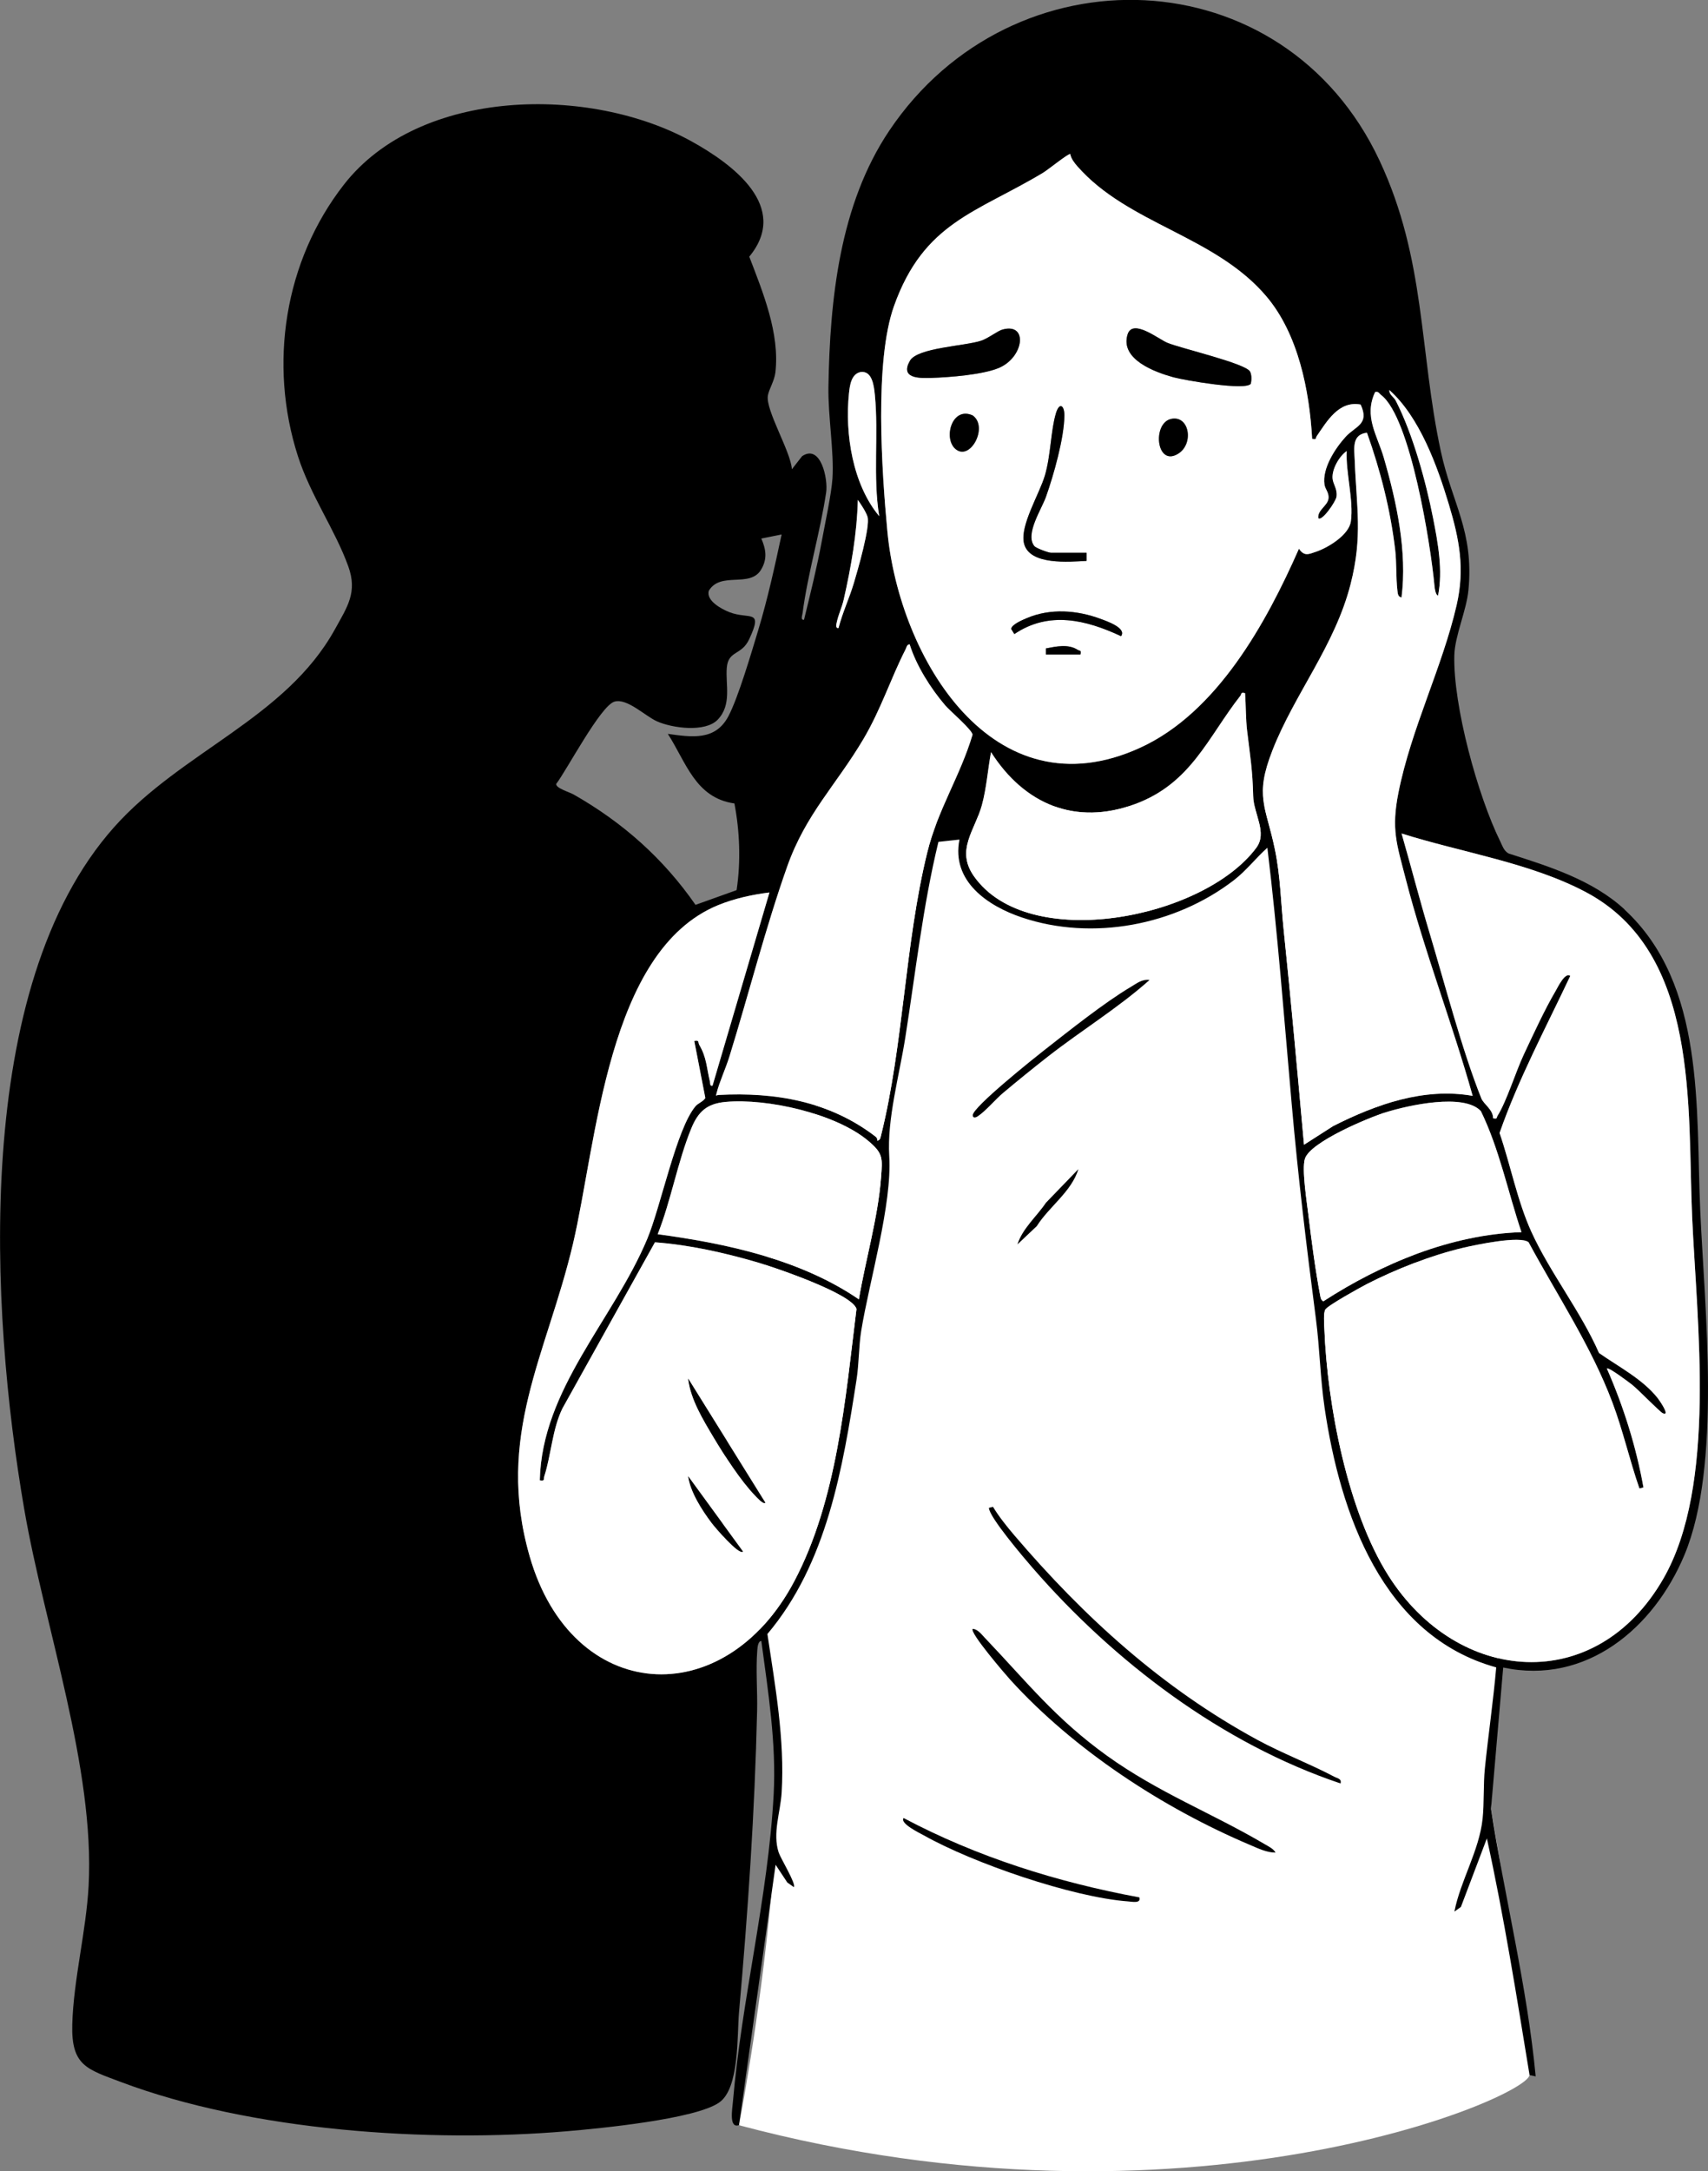
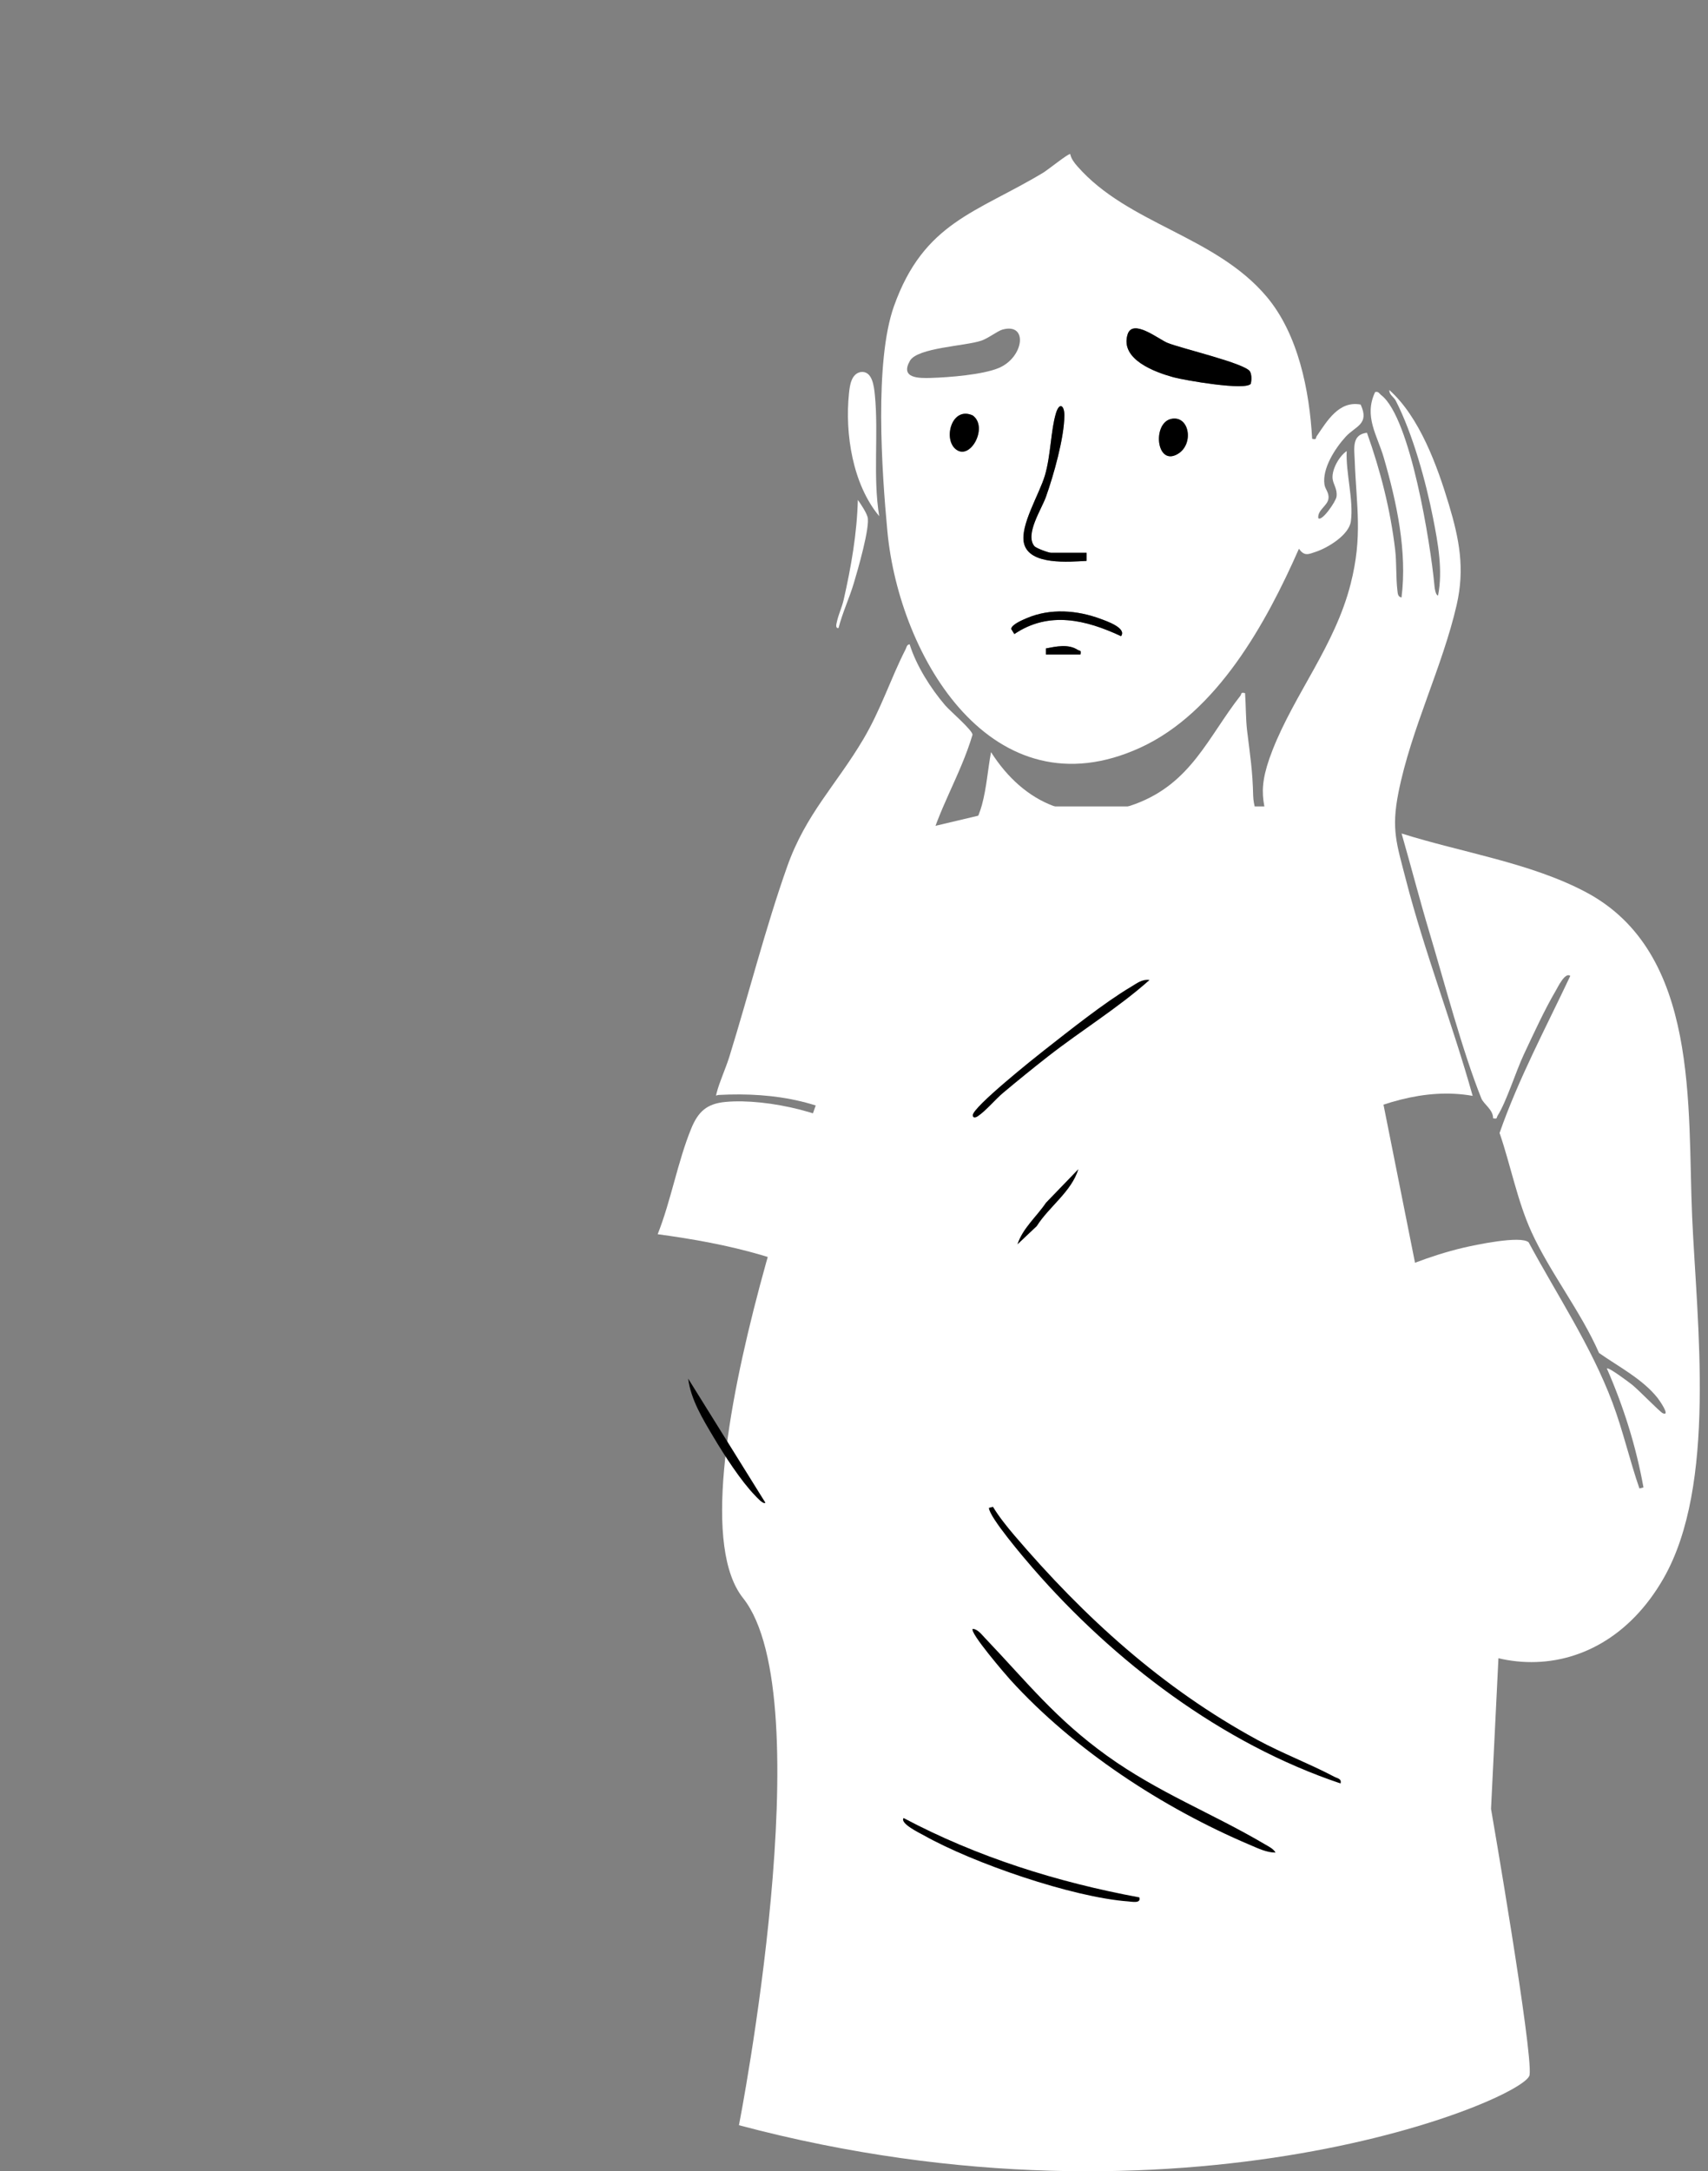
<svg xmlns="http://www.w3.org/2000/svg" id="Layer_2" viewBox="0 0 839.53 1066.67">
  <rect x="0" y="0" width="839.53" height="1066.67" fill="#808080" stroke="none" />
  <defs>
    <style>.cls-1{fill:#fff;}</style>
  </defs>
  <g id="Layer_1-2">
    <path class="cls-1" d="M363.22,1044.04s41.08-209.79,2-258.97,45.82-269.91,45.82-269.91l32.85-105.69,56.21-13.31h150.68l73.09,366.25,23.98,37.8-11.01,7.99-3.96,80.44s20.65,119.17,18.95,130.75-169.44,82.93-388.61,24.66Z" />
    <g id="AU3QO1.tif">
-       <path d="M798.45,446.8c39.96,36.8,35.04,98.23,37.27,148.09,2.15,47.97,10.59,125.08-7.78,169.02-15,35.9-48.21,63.97-89.08,55.29l-5.99,69.44c6.79,43.91,17.76,87.05,21.96,131.42l-3.01-.67c-6.39-38.86-12.54-77.77-20.98-116.24l-12.77,33.67-3.19,2.29c2.94-15.12,12.22-29.98,13.86-45.59.82-7.83.31-16.82,1.13-24.86,1.69-16.51,4.13-33,5.56-49.53-55.97-15.49-76.69-75.58-84.35-127.5-2.14-14.48-2.38-29.22-4.27-43.7-4.65-35.79-8.7-69.3-11.86-105.06-3.73-42.16-6.91-84.42-12-126.41-5.7,5.08-10.39,11.27-16.49,15.97-28.81,22.16-69.44,29.96-104.16,18.29-16.95-5.7-34.77-17.9-30.69-38.27l-10.35,1.13c-7.66,31.54-11.22,64.06-16.28,96.14-2.97,18.82-9.01,40.06-7.9,58.21,1.46,23.96-9.74,61.09-13.79,85.97-1.19,7.32-1.07,16.1-2.26,23.72-6.8,43.71-14.53,90.39-43.83,125.11,3.83,25.66,8.57,51.79,7,77.88-.59,9.76-4.57,19.95-1.46,29.46.92,2.81,8.73,15.58,7.46,17.01l-3.21-2.27-5.76-8.71-18,127.91c-5,1.73-3.3-7.75-2.98-11.49,4.3-50.53,17.28-100.23,20.02-150.86,1.37-25.41-2.72-50.45-6.05-75.49-1.68,0-1.9,3.32-1.99,4.49-.78,9.72.14,20.33-.09,29.88-1.17,49.92-4.47,98.29-8.89,148.01-1.02,11.43.3,37.21-9.67,44.29-11.61,8.25-58.9,12.8-74.76,14.15-68.03,5.81-155.35-.04-219.53-24.23-16.67-6.29-24.32-7.98-23.76-28.28.6-21.94,6.82-45.7,8.02-67.92,3.13-57.95-21.6-127.01-31.64-185.18-16.8-97.32-25.81-256.37,44.13-334.97,33.24-37.36,84.36-53.45,108.58-97.25,6.15-11.11,11.16-18.2,6.58-30.91-6.47-17.98-18.53-34.76-24.77-54.17-14.53-45.17-6.63-95.91,22.6-133.37,37.34-47.86,121.13-48.81,170.92-21.24,20.07,11.11,48.58,32.05,28.34,56.62,6.72,17.55,15.05,37.67,12.84,56.86-.49,4.23-3.15,8.2-3.7,11.36-1.23,7.13,11.23,27.42,11.81,36.22l5.03-6.44c9.24-6.17,12.79,11.42,11.81,17.81-2.93,19.59-9.06,39.84-11.6,59.36-.14,1.09-1.11,3.44.72,3.22,3.12-12.82,6.36-25.72,8.75-38.72,1.54-8.41,4.71-22.92,5.23-30.74.85-12.81-2.22-30.69-1.98-44.97.71-42.9,5.47-89.55,29.95-125.93,60.46-89.88,193.9-85.73,240.97,14.84,22.76,48.64,19.4,93.15,30.09,142.78,5.51,25.58,16.33,39.12,13.57,68.13-.97,10.18-6.68,22.38-6.94,32.09-.64,24.67,11.55,69.1,22.58,91.41,1.09,2.2,1.74,4.59,4.08,5.91,19.89,6.35,41.32,13.04,56.97,27.45ZM526.05,75.7c-.75-.49-10.93,7.73-13.3,9.16-32.76,19.7-58.62,24.26-73.34,65.54-9.67,27.11-6.03,81.07-3.24,110.66,5.85,62.03,51.85,139.35,124.22,106.3,37.9-17.31,62.08-61.48,78.07-97.77,2.65,3.82,4.6,2.76,8.47,1.45,5.84-1.99,16.14-8.2,17.05-14.91,1.42-10.39-2.55-23.84-2.05-34.52-3.72,2.56-7.29,8.92-6.95,13.38.23,2.98,2.46,5.12,1.95,9.02-.31,2.4-7.24,12.42-8.97,10.57-.46-4.02,4.52-6.03,5-9.57.41-2.98-1.59-4.54-1.96-6.97-1.19-7.88,5.27-17.81,10.42-23.45,4.82-5.28,11.86-6.08,7.37-15.82-10.74-2.02-16.53,8.17-21.61,15.54-.6.88.17,1.87-2.23,1.3-1.33-23.67-6.79-51.43-22.47-69.96-25.25-29.83-68.01-35.49-92.93-63.93-1.48-1.69-3.07-3.74-3.51-6ZM432.15,253.57c-3.15-19.22-.26-40.39-2.12-59.33-.43-4.36-1.2-12.36-7.14-11.46-4.5,1.03-5.19,6.52-5.6,10.45-2.07,19.99,1.84,44.73,14.85,60.33ZM723.87,538.37c-10-35.75-23.63-70.52-32.89-106.5-4.45-17.29-7.2-24.31-3.61-42.43,6.24-31.43,21.67-61.89,28.63-92.27,4.09-17.88,1.32-32.22-3.84-49.38-5.67-18.89-14.4-42.97-29.25-56.18-.13,2.35,2.15,3.27,3.19,5.29,8.33,16.25,14.78,39.63,18.31,57.63,2.41,12.25,4.88,25.69,2.45,38-1.4-.11-1.76-4.51-1.86-5.62-1.77-18.79-11.61-81.72-26.09-92.82-1-.77-1.26-1.94-2.99-1.49-5.67,11.99,1.06,21.21,4.25,32.21,6.3,21.73,11.59,46.17,8.72,68.72-1.83-.38-1.85-1.96-2.02-3.46-.76-6.39-.36-13.68-1.09-19.89-2.31-19.71-7.24-38.97-13.87-57.59-7.54.84-6.24,7.66-6.02,13.53.85,23.03,4,37.24-2.03,60.84-7.72,30.22-27.49,53.8-38.37,81.54-8.98,22.9-3.29,27.23,1.17,48.77,2.76,13.35,2.92,26.24,4.32,39.65,3.65,35.11,6.81,70.28,9.99,105.43l14.31-9.16c20.94-10.61,44.78-19.07,68.6-14.83ZM412.16,308.53c1.93-7.52,5.27-14.56,7.5-21.98,1.84-6.13,8.2-27.95,6.75-32.66-.73-2.38-3.23-6.16-4.76-8.3-.43,16.52-3.3,32.93-6.95,49-.84,3.69-2.55,7.24-3.3,10.69-.22,1-1.01,3.51.76,3.25ZM384.2,262.57l-9.99,2c2.32,5.36,3.05,10.04-.15,15.33-5.49,9.08-19.93.62-25.68,10.37-1.35,4.87,6.32,8.98,10.14,10.47,9.74,3.8,16.84-1.92,9.71,13.32-3.78,8.08-10.27,5.37-10.99,13.97-.7,8.33,2.6,18.15-4.47,25.52-6.11,6.37-22.31,4.19-29.87.81-5.81-2.6-14.71-11.53-20.91-9.66-6.84,2.06-23.4,33.64-28.59,40.4-.32,2.08,6.51,4.04,8.56,5.21,24.11,13.71,44.07,31.4,59.91,54.22l20.19-7.24c2.12-14.04,1.57-28.7-1.07-42.58-19.26-2.76-23.69-20.21-32.74-34.19,11.77,1.64,23.38,3.49,29.79-8.68,4.87-9.24,11.38-31.45,14.66-42.3,4.65-15.41,8.11-31.23,11.49-46.96ZM431.17,560.36c1.51-.18,1.6-1.41,1.89-2.58,11.04-44.22,11.69-94.38,22.75-139.14,5.17-20.9,16.18-37.41,22.23-57.7-.14-2.34-11.02-11.61-13.43-14.41-7.14-8.31-14.26-19.58-17.48-29.99-1.44.1-1.53,1.53-2.01,2.47-7.42,14.55-12.05,29.44-20.78,44.17-13.37,22.57-28.22,36.64-37.4,62.52-10.67,30.1-18.92,62.78-28.44,93.47-1.77,5.69-4.85,12.29-6.24,17.75-.54,2.11-.27,1.07.99,1,27.81-1.46,54.6,3.12,77.17,20.49.62.48.91,1.18.76,1.96ZM611.98,340.52c-2.31-.58-1.65.45-2.28,1.26-16.01,20.43-24.18,42.98-51.67,53.19-29.38,10.91-54.63.07-70.91-25.47-1.61,8.63-2.18,17.48-4.49,25.99-3.39,12.44-12.95,22.04-3.95,34.9,26.68,38.1,113.02,20.88,138.82-13.91,5.57-7.52-1.31-16.41-1.53-25.54-.31-12.73-1.47-19.46-2.98-31.94-.69-5.71-.59-12.64-1.01-18.48ZM805.81,731.25c-4.83-13.92-8.06-28.4-13.26-42.21-10.41-27.69-27.21-52.79-41.19-78.71-3.89-3.48-26.37,1.3-32.3,2.7-15.52,3.66-32.97,10.51-47.16,17.78-3.25,1.67-19.23,10.52-20.45,12.52-1.04,1.71-.58,7.14-.49,9.48,1.43,37.31,11.4,89.63,31.54,121.34,33.96,53.45,101.96,59.05,135.09,1.39,26.38-45.91,16.44-125.73,14.14-177.65-2.4-54,3.88-129.84-52.24-159.6-27.28-14.47-61.25-19.51-90.58-28.81,4.67,16.2,8.87,32.57,13.72,48.73,7.48,24.92,16.08,57.95,25.49,81.43,1.12,2.79,5.86,5.58,5.76,9.74,2.29.48,1.59-.25,2.23-1.27,4.43-7.06,8.89-21.6,12.88-30.06,4.64-9.86,10.22-22.04,15.67-31.29,1.01-1.71,4.58-9.34,7.17-7.31-12.02,25.49-25.42,50.46-34.76,77.16,5.38,15.65,8.76,33.41,15.59,48.44,9.08,19.98,24.37,39.25,33.29,59.64,9.6,6.73,21.43,12.8,28.82,22.14.64.81,6.59,9.2,2.53,7.46-1.41-.6-12.05-11.62-15.03-13.95-1.35-1.06-11.64-8.87-12.46-8.02,8.2,18.68,14.38,38.29,17.99,58.44l-2,.51ZM378.2,438.45c-8.44,1.03-17.36,3-25.23,6.23-54.53,22.38-59.64,116.83-71.35,166.47-12.85,54.45-38.32,94.22-21.24,153.52,20.85,72.4,95.5,77.32,129.99,12.22,21.08-39.79,25.18-89.91,30.61-133.86-2.22-7.56-40.6-20.52-49-22.97-16.13-4.7-33.29-8.52-50.05-9.76l-45.48,81.62c-4.99,10.2-5.51,22.76-8.86,33.15-.54,1.68.44,2.64-2.26,2.17,1.02-44.9,36.14-78.8,52.8-118.56,6.71-16.02,14.38-54.22,23.73-65.21,1.3-1.53,3.69-2.23,4.84-4.05l-5.44-28.03c2.66-.55,1.72.68,2.48,1.97,3.66,6.2,3.57,11.31,5.19,17.85.25,1.03-.13,2.45,1.3,2.16l27.98-94.92ZM422.16,638.31c3.24-19.26,9.41-40.18,10.87-59.59.74-9.84,1.19-12.01-6.39-18.34-15.99-13.35-49.52-20.9-69.95-19.05-9.27.84-13.5,4.76-16.92,13.06-6.63,16.1-9.98,35.54-16.5,51.94,33.99,4.58,70.36,12.45,98.89,31.98ZM747.85,605.33c-6.63-19.66-10.89-40.94-19.95-59.48-8.32-8.99-35.8-2.81-46.5.5-8.43,2.61-37.43,14.63-40,22.95-1.58,5.1.95,21.15,1.7,27.39,1.51,12.58,3.5,27.74,5.88,40.09.23,1.17.42,1.8,1.46,2.5,28.68-18.57,62.87-32.83,97.41-33.96Z" />
      <path d="M488.08,740.25c2.78,4.63,6.87,9.76,10.49,14,34.38,40.26,72.61,75.02,119.38,100.44,12.24,6.65,25.71,11.73,37.85,18.14,1.59.84,3.73.96,3.12,3.32-58.3-19.55-111.29-59.77-151.36-105.91-3.97-4.57-21.4-24.96-21.48-29.48l1.99-.51Z" />
      <path d="M626.97,910.12c-4.44-.01-8.65-2.11-12.66-3.81-42.78-18.13-86.47-46.69-117.73-81.1-2.18-2.4-20.14-23.24-18.46-24.99,2.43.07,4.45,2.83,6.02,4.47,20.81,21.82,34.64,39.65,60.02,57.88,25.28,18.15,51.57,28.13,77.48,43.41,1.8,1.06,4.35,2.25,5.33,4.16Z" />
      <path d="M560.03,932.13c.91,3.09-3.51,2.12-5.48,1.97-27.43-2.01-76.29-18.82-100.44-32.44-1.96-1.1-11.97-5.86-9.96-8.52,36.21,19.19,75.58,31.53,115.88,38.98Z" />
      <path d="M565.03,481.43c-15.43,13.75-33.5,24.77-49.87,37.55-7.4,5.78-14.88,11.86-22.08,17.89-3.75,3.14-8.58,8.94-12.47,11.51-1.35.89-2.45.8-2.47-.5-.08-3.95,30.1-28.01,35.04-31.88,12.38-9.67,29.55-23.41,42.73-31.21,2.9-1.72,5.43-3.86,9.12-3.36Z" />
      <path d="M530.06,574.36c-3.38,11.06-14.34,18.36-20.46,27.99l-9.5,8.97c2.57-7.96,9.47-13.69,14.01-20.45l15.95-16.51Z" />
      <path class="cls-1" d="M805.81,731.25l2-.51c-3.61-20.15-9.79-39.76-17.99-58.44.81-.86,11.1,6.95,12.46,8.02,2.97,2.34,13.62,13.35,15.03,13.95,4.05,1.74-1.89-6.66-2.53-7.46-7.39-9.34-19.22-15.4-28.82-22.14-8.92-20.39-24.21-39.65-33.29-59.64-6.83-15.02-10.21-32.79-15.59-48.44,9.34-26.7,22.74-51.67,34.76-77.16-2.59-2.03-6.15,5.6-7.17,7.31-5.46,9.25-11.03,21.43-15.67,31.29-3.98,8.46-8.45,23-12.88,30.06-.64,1.02.05,1.75-2.23,1.27.1-4.17-4.64-6.95-5.76-9.74-9.41-23.48-18.02-56.5-25.49-81.43-4.85-16.16-9.05-32.52-13.72-48.73,29.33,9.3,63.3,14.34,90.58,28.81,56.12,29.76,49.84,105.6,52.24,159.6,2.31,51.92,12.25,131.73-14.14,177.65-33.13,57.66-101.14,52.06-135.09-1.39-20.14-31.71-30.12-84.03-31.54-121.34-.09-2.34-.54-7.77.49-9.48,1.22-2,17.2-10.85,20.45-12.52,14.18-7.27,31.64-14.13,47.16-17.78,5.93-1.4,28.41-6.18,32.3-2.7,13.98,25.92,30.78,51.02,41.19,78.71,5.19,13.81,8.43,28.29,13.26,42.21Z" />
      <path class="cls-1" d="M526.05,75.7c.44,2.26,2.02,4.31,3.51,6,24.92,28.44,67.69,34.1,92.93,63.93,15.68,18.52,21.14,46.29,22.47,69.96,2.39.57,1.62-.42,2.23-1.3,5.07-7.37,10.86-17.56,21.61-15.54,4.49,9.74-2.55,10.54-7.37,15.82-5.15,5.64-11.61,15.56-10.42,23.45.37,2.44,2.37,3.99,1.96,6.97-.48,3.55-5.46,5.56-5,9.57,1.73,1.85,8.66-8.18,8.97-10.57.51-3.9-1.72-6.04-1.95-9.02-.34-4.46,3.23-10.82,6.95-13.38-.5,10.68,3.47,24.13,2.05,34.52-.92,6.71-11.21,12.92-17.05,14.91-3.87,1.32-5.81,2.37-8.47-1.45-15.99,36.29-40.17,80.46-78.07,97.77-72.37,33.06-118.37-44.27-124.22-106.3-2.79-29.59-6.43-83.54,3.24-110.66,14.72-41.29,40.58-45.84,73.34-65.54,2.37-1.43,12.55-9.65,13.3-9.16ZM614.83,188.48c.38-1.83.46-4.17-.35-5.87-1.93-4.05-34-11.41-40.72-14.22-4.39-1.83-17.06-12.1-19.52-4.07-3.76,12.28,13.54,18.54,22.57,21.01,5.29,1.45,35.77,6.78,38.03,3.14ZM492.84,161.88c-2.52.69-6.98,4.28-10.5,5.48-7.93,2.69-31.36,3.4-35.08,9.88-4.97,8.67,4.46,8.61,10.42,8.42,8.85-.28,25.15-1.55,33.12-4.83,12.5-5.14,14.73-22.4,2.04-18.94ZM534.06,271.56h-17.48c-1.17,0-7.32-2.21-8.19-3.29-4.68-5.75,3.52-18.01,5.71-24.18,3.77-10.59,9-28.99,9.06-40,.03-4.96-2.44-6.71-4.15-1.06-2.54,8.41-2.51,20.76-5.42,30.56-2.75,9.28-12.29,24.54-10.29,33.26,2.54,11.04,22.43,9.12,30.76,8.7v-3.99ZM469.38,220.33c7.24,6.84,16.68-10.5,8.75-16.23-10.13-4.6-14.44,10.86-8.75,16.23ZM575.75,205.78c-9.49,1.95-7.49,23.54,3.16,17.23,8.12-4.81,5.72-19.06-3.16-17.23ZM551.03,312.53c2.9-4-7.14-7.41-10-8.47-11.61-4.32-24.75-5.33-36.32-.39-1.95.83-7.65,3.18-7.66,5.35l1.53,2.49c16.96-11.48,35.24-7.01,52.45,1.02ZM514.08,321.53h16.98c.48-2.33-.28-1.61-1.28-2.25-4.73-3.05-10.63-1.67-15.7-.73v2.98Z" />
-       <path class="cls-1" d="M378.2,438.45l-27.98,94.92c-1.43.3-1.05-1.13-1.3-2.16-1.62-6.54-1.53-11.65-5.19-17.85-.76-1.29.18-2.52-2.48-1.97l5.44,28.03c-1.15,1.82-3.54,2.52-4.84,4.05-9.35,10.99-17.01,49.19-23.73,65.21-16.66,39.75-51.78,73.66-52.8,118.56,2.71.46,1.72-.5,2.26-2.17,3.35-10.39,3.88-22.95,8.86-33.15l45.48-81.62c16.76,1.24,33.92,5.07,50.05,9.76,8.4,2.45,46.78,15.42,49,22.97-5.43,43.95-9.54,94.08-30.61,133.86-34.48,65.09-109.13,60.18-129.99-12.22-17.08-59.3,8.39-99.07,21.24-153.52,11.71-49.64,16.82-144.09,71.35-166.47,7.87-3.23,16.79-5.2,25.23-6.23ZM376.21,738.24l-37.95-60.95c1.25,10.26,7.35,20.14,12.56,28.9s13.38,21.4,20.37,28.59c.79.82,4.02,4.5,5.02,3.47ZM365.22,762.23l-26.96-36.97c1.19,7.9,6.77,16.55,11.56,22.9,1.4,1.86,13.37,16.05,15.4,14.07Z" />
      <path class="cls-1" d="M723.87,538.37c-23.82-4.25-47.67,4.21-68.6,14.83l-14.31,9.16c-3.18-35.15-6.34-70.32-9.99-105.43-1.39-13.42-1.55-26.3-4.32-39.65-4.46-21.54-10.15-25.87-1.17-48.77,10.88-27.74,30.65-51.31,38.37-81.54,6.03-23.6,2.88-37.82,2.03-60.84-.22-5.87-1.52-12.69,6.02-13.53,6.63,18.62,11.56,37.88,13.87,57.59.73,6.22.33,13.51,1.09,19.89.18,1.5.19,3.08,2.02,3.46,2.88-22.54-2.41-46.98-8.72-68.72-3.19-11-9.92-20.22-4.25-32.21,1.73-.45,1.99.73,2.99,1.49,14.48,11.09,24.32,74.03,26.09,92.82.1,1.11.46,5.5,1.86,5.62,2.43-12.31-.04-25.75-2.45-38-3.54-18-9.98-41.38-18.31-57.63-1.04-2.02-3.32-2.94-3.19-5.29,14.85,13.21,23.57,37.29,29.25,56.18,5.16,17.17,7.93,31.5,3.84,49.38-6.96,30.39-22.4,60.84-28.63,92.27-3.59,18.11-.84,25.14,3.61,42.43,9.25,35.98,22.88,70.75,32.89,106.5Z" />
      <path class="cls-1" d="M431.17,560.36c.15-.78-.14-1.49-.76-1.96-22.57-17.37-49.37-21.95-77.17-20.49-1.26.07-1.52,1.11-.99-1,1.39-5.45,4.48-12.06,6.24-17.75,9.52-30.69,17.77-63.37,28.44-93.47,9.18-25.88,24.03-39.95,37.4-62.52,8.73-14.73,13.36-29.61,20.78-44.17.48-.94.57-2.37,2.01-2.47,3.22,10.41,10.34,21.68,17.48,29.99,2.4,2.8,13.29,12.07,13.43,14.41-6.05,20.29-17.07,36.8-22.23,57.7-11.06,44.75-11.7,94.92-22.75,139.14-.29,1.17-.38,2.4-1.89,2.58Z" />
      <path class="cls-1" d="M611.98,340.52c.43,5.83.32,12.77,1.01,18.48,1.51,12.49,2.67,19.21,2.98,31.94.22,9.13,7.11,18.03,1.53,25.54-25.8,34.79-112.14,52.01-138.82,13.91-9-12.86.56-22.46,3.95-34.9,2.32-8.51,2.88-17.36,4.49-25.99,16.28,25.54,41.52,36.38,70.91,25.47,27.49-10.2,35.66-32.76,51.67-53.19.64-.81-.03-1.84,2.28-1.26Z" />
      <path class="cls-1" d="M422.16,638.31c-28.53-19.54-64.9-27.4-98.89-31.98,6.52-16.4,9.88-35.84,16.5-51.94,3.42-8.3,7.65-12.22,16.92-13.06,20.43-1.85,53.96,5.7,69.95,19.05,7.57,6.32,7.13,8.5,6.39,18.34-1.47,19.4-7.63,40.33-10.87,59.59Z" />
-       <path class="cls-1" d="M747.85,605.33c-34.54,1.12-68.72,15.39-97.41,33.96-1.05-.7-1.24-1.33-1.46-2.5-2.38-12.35-4.37-27.51-5.88-40.09-.75-6.24-3.27-22.29-1.7-27.39,2.57-8.32,31.57-20.34,40-22.95,10.7-3.31,38.18-9.5,46.5-.5,9.06,18.54,13.32,39.82,19.95,59.48Z" />
      <path class="cls-1" d="M432.15,253.57c-13.01-15.6-16.92-40.35-14.85-60.33.41-3.93,1.1-9.42,5.6-10.45,5.94-.91,6.71,7.09,7.14,11.46,1.85,18.94-1.04,40.11,2.12,59.33Z" />
      <path class="cls-1" d="M412.16,308.53c-1.77.26-.98-2.25-.76-3.25.76-3.46,2.46-7,3.3-10.69,3.65-16.07,6.53-32.48,6.95-49,1.53,2.14,4.03,5.92,4.76,8.3,1.44,4.71-4.91,26.53-6.75,32.66-2.23,7.42-5.57,14.46-7.5,21.98Z" />
      <path d="M614.83,188.48c-2.26,3.63-32.74-1.69-38.03-3.14-9.03-2.48-26.33-8.73-22.57-21.01,2.46-8.03,15.13,2.24,19.52,4.07,6.73,2.81,38.79,10.16,40.72,14.22.81,1.7.73,4.04.35,5.87Z" />
-       <path d="M492.84,161.88c12.69-3.45,10.46,13.81-2.04,18.94-7.98,3.28-24.27,4.56-33.12,4.83-5.96.19-15.39.25-10.42-8.42,3.71-6.48,27.14-7.18,35.08-9.88,3.52-1.19,7.98-4.79,10.5-5.48Z" />
      <path d="M534.06,271.56v3.99c-8.32.42-28.21,2.35-30.75-8.7-2.01-8.72,7.53-23.98,10.29-33.26,2.9-9.8,2.88-22.14,5.42-30.56,1.71-5.65,4.18-3.9,4.15,1.06-.06,11.01-5.29,29.41-9.06,40-2.2,6.17-10.4,18.42-5.71,24.18.87,1.07,7.02,3.29,8.19,3.29h17.48Z" />
      <path d="M551.03,312.53c-17.2-8.04-35.48-12.51-52.45-1.02l-1.53-2.49c0-2.17,5.71-4.52,7.66-5.35,11.57-4.94,24.71-3.93,36.32.39,2.86,1.06,12.9,4.47,10,8.47Z" />
      <path d="M575.75,205.78c8.88-1.82,11.28,12.42,3.16,17.23-10.65,6.31-12.65-15.28-3.16-17.23Z" />
      <path d="M469.38,220.33c-5.69-5.37-1.38-20.83,8.75-16.23,7.92,5.73-1.51,23.07-8.75,16.23Z" />
      <path d="M514.08,321.53v-2.98c5.07-.95,10.97-2.32,15.7.73,1,.65,1.76-.08,1.28,2.25h-16.98Z" />
      <path d="M376.21,738.24c-.99,1.03-4.22-2.65-5.02-3.47-6.99-7.19-15.16-19.84-20.37-28.59s-11.31-18.64-12.56-28.9l37.95,60.95Z" />
-       <path d="M365.22,762.23c-2.03,1.98-14-12.2-15.4-14.07-4.79-6.36-10.37-15.01-11.56-22.9l26.96,36.97Z" />
    </g>
  </g>
</svg>